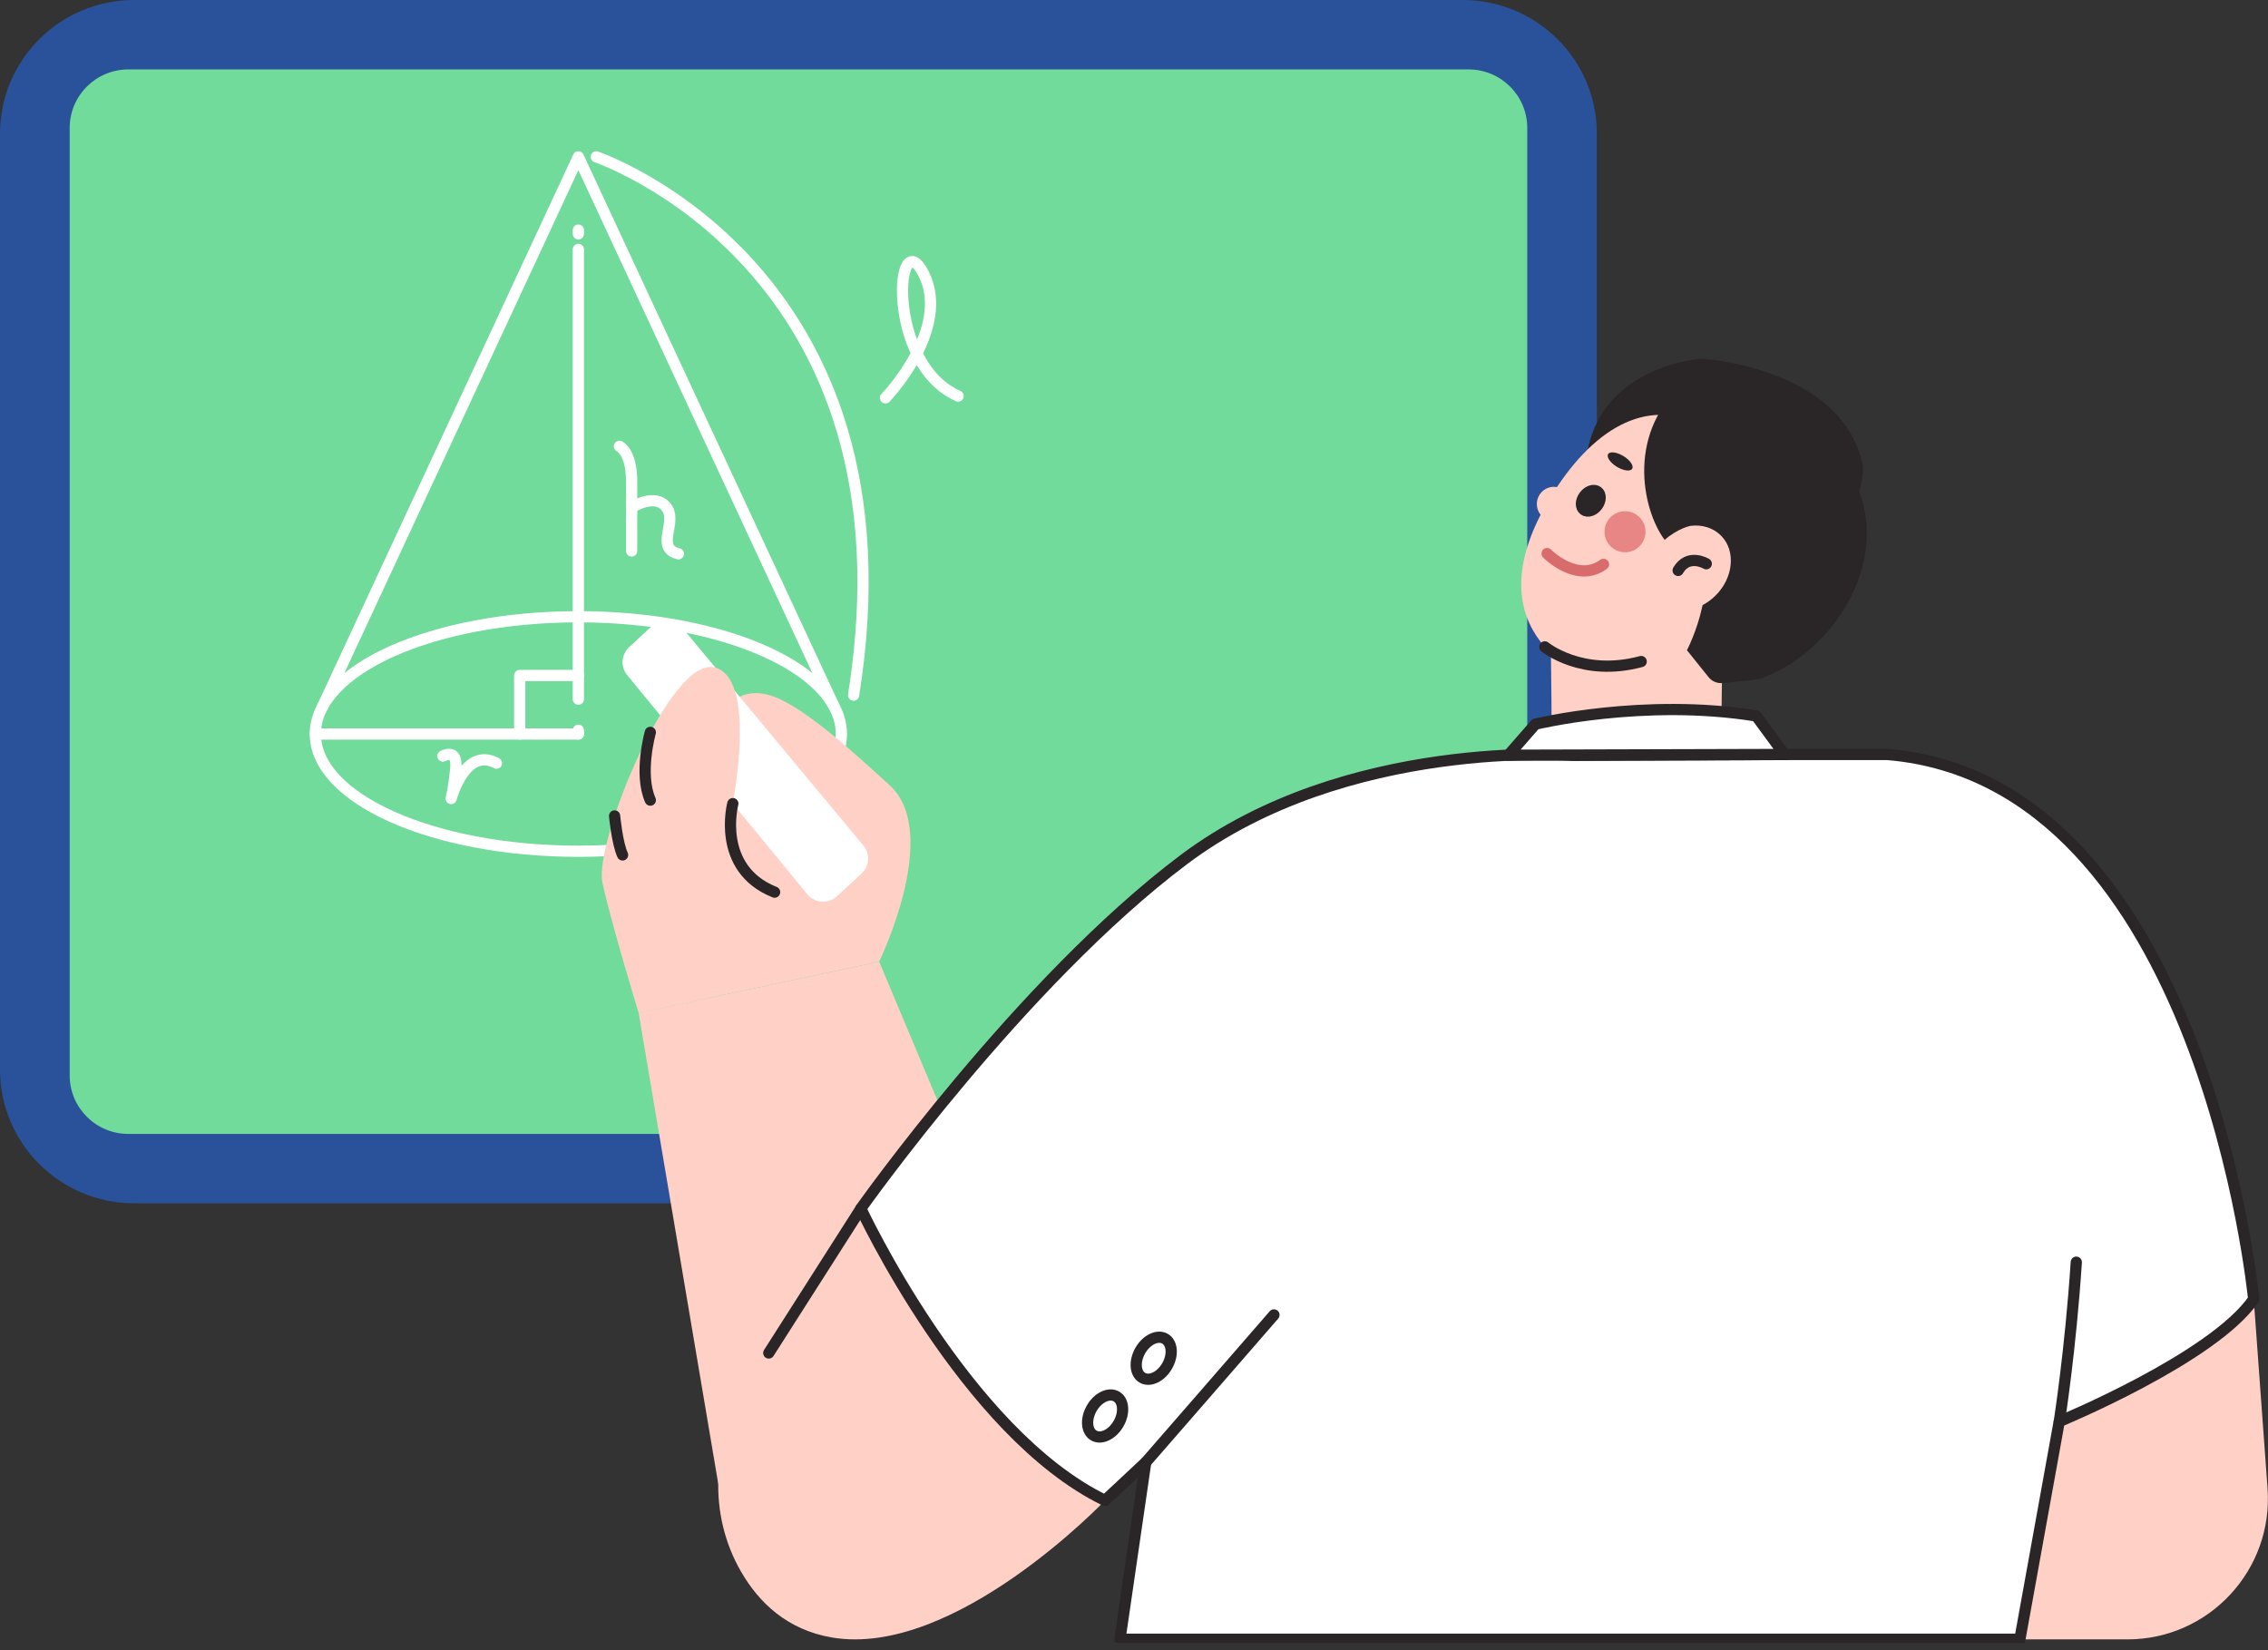
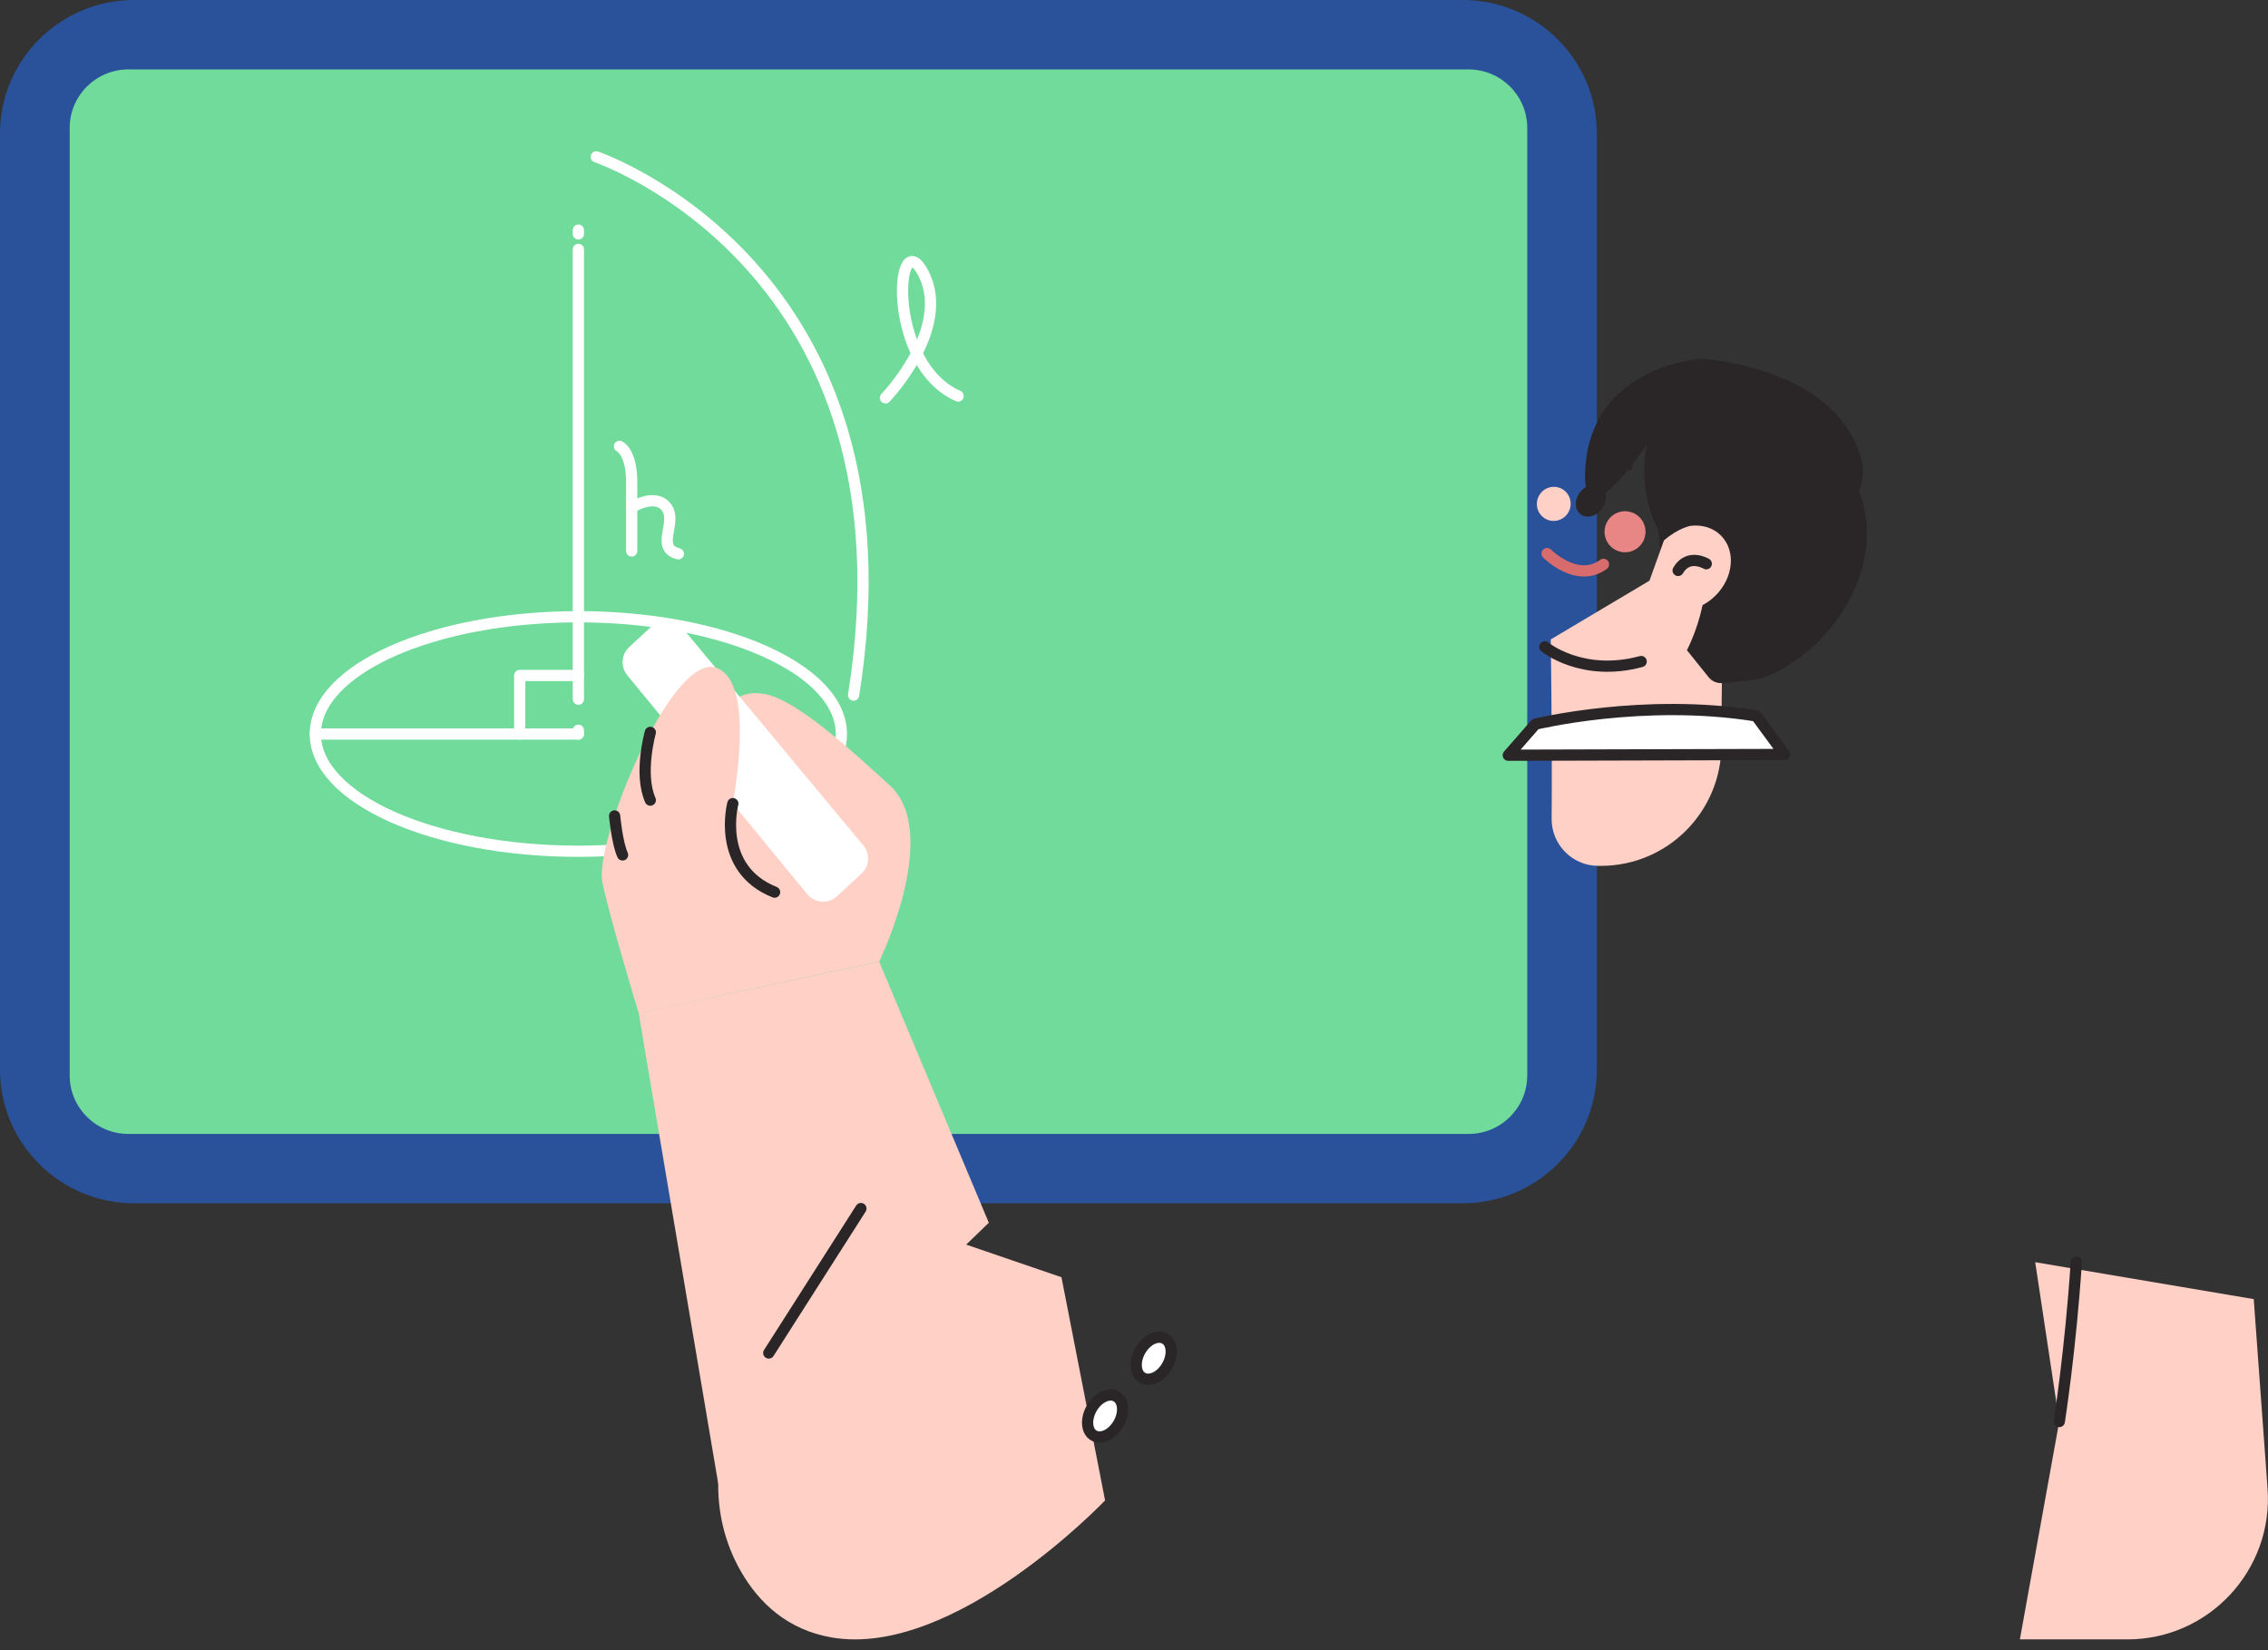
<svg xmlns="http://www.w3.org/2000/svg" width="202" height="147" viewBox="0 0 202 147" fill="none">
  <rect x="0" y="0" width="202" height="147" fill="#333333" stroke="none" />
  <g clip-path="url(#clip0_2240_2320)">
    <path d="M142.225 95.273V11.911C142.225 5.333 136.872 0 130.269 0L11.955 0C5.353 0 0 5.333 0 11.911V95.273C0 101.851 5.353 107.184 11.955 107.184L130.269 107.184C136.872 107.184 142.225 101.851 142.225 95.273Z" fill="#29529B" />
    <path d="M130.794 6.183H11.437C8.548 6.183 6.206 8.517 6.206 11.395V95.795C6.206 98.674 8.548 101.007 11.437 101.007H130.794C133.683 101.007 136.025 98.674 136.025 95.795V11.395C136.025 8.517 133.683 6.183 130.794 6.183Z" fill="#71DB9B" />
    <path d="M51.512 75.826C64.45 75.826 74.938 71.15 74.938 65.382C74.938 59.614 64.45 54.938 51.512 54.938C38.574 54.938 28.086 59.614 28.086 65.382C28.086 71.15 38.574 75.826 51.512 75.826Z" stroke="white" stroke-linecap="round" stroke-linejoin="round" />
    <path d="M51.512 65.382V65.047" stroke="white" stroke-linecap="round" stroke-linejoin="round" />
    <path d="M51.512 62.28V22.214" stroke="white" stroke-linecap="round" stroke-linejoin="round" />
    <path d="M51.512 20.834V20.499" stroke="white" stroke-linecap="round" stroke-linejoin="round" />
-     <path d="M28.731 62.944L51.512 13.974L74.293 62.944" stroke="white" stroke-linecap="round" stroke-linejoin="round" />
    <path d="M46.288 65.382V60.17H51.513" stroke="white" stroke-linecap="round" stroke-linejoin="round" />
    <path d="M53.105 13.974C53.105 13.974 82.112 23.761 76.027 61.919" stroke="white" stroke-linecap="round" stroke-linejoin="round" />
    <path d="M28.086 65.382H51.512" stroke="white" stroke-linecap="round" stroke-linejoin="round" />
    <path d="M78.865 35.438C78.865 35.438 84.742 29.341 82.274 24.411C79.807 19.487 78.798 32.39 85.334 35.277" stroke="white" stroke-linecap="round" stroke-linejoin="round" />
    <path d="M55.17 39.758C55.17 39.758 56.259 40.207 56.259 42.934V49.077" stroke="white" stroke-linecap="round" stroke-linejoin="round" />
    <path d="M56.266 45.198C56.266 45.198 58.37 43.858 59.365 45.198C60.361 46.538 58.31 48.809 60.421 49.331" stroke="white" stroke-linecap="round" stroke-linejoin="round" />
-     <path d="M39.449 67.345C39.449 67.345 40.767 66.588 40.592 68.45C40.417 70.312 40.182 71.13 40.182 71.13C40.182 71.13 41.413 66.467 44.217 67.981" stroke="white" stroke-linecap="round" stroke-linejoin="round" />
  </g>
  <g clip-path="url(#clip1_2240_2320)">
    <path d="M63.972 132.174L56.881 90.231L78.304 85.662L88.07 108.918L63.972 132.174Z" fill="#FFD0C6" />
    <path d="M200.73 115.727L201.959 132.573C202.493 139.836 196.752 146.029 189.485 146.029H179.901L183.407 126.624L181.266 112.431L200.73 115.72V115.727Z" fill="#FFD0C6" />
    <path d="M76.677 107.653L66.546 123.551C63.378 128.519 63.054 134.895 65.999 139.992C67.613 142.787 70.139 145.183 74.09 145.86C85.038 147.721 98.424 133.65 98.424 133.65L94.54 113.771L76.677 107.653Z" fill="#FFD0C6" />
    <path d="M151.549 31.949C151.549 31.949 141.405 32.551 141.175 42.21C140.986 50.44 151.549 31.949 151.549 31.949Z" fill="#2A2628" />
    <path d="M146.559 36.734C146.559 36.734 150.989 30.555 161.066 38.074C171.142 45.587 164.821 57.513 156.939 60.403C156.25 60.653 153.063 60.823 152.502 60.971C146.43 62.609 149.118 60.43 149.118 60.43L146.559 36.741V36.734Z" fill="#2A2628" />
    <path d="M142.358 77.127H142.587C148.524 77.127 153.326 72.295 153.319 66.346C153.312 59.07 153.542 50.981 154.238 47.367L138.116 56.958C138.116 56.958 138.258 66.034 138.197 72.924C138.177 75.239 140.048 77.127 142.358 77.127Z" fill="#FFD0C6" />
-     <path d="M155.176 54.487L147.092 60.423C144.228 61.161 141.284 60.768 138.981 58.934C134.868 55.658 134.665 51.198 136.927 46.433C137.029 46.21 137.144 45.986 137.258 45.763C137.643 45.019 138.082 44.267 138.582 43.516C138.609 43.469 138.643 43.428 138.67 43.387C138.69 43.36 138.71 43.327 138.731 43.299C142.553 37.6 147.477 35.123 152.522 38.447C158.823 42.616 159.019 48.653 155.183 54.487H155.176Z" fill="#FFD0C6" />
    <path d="M150.246 57.919C150.246 57.919 153.778 51.245 150.496 47.184L152.205 45.431L159.992 52.186L155.919 56.281L153.36 60.85H153.279C152.853 60.85 152.441 60.653 152.178 60.322L150.253 57.926L150.246 57.919Z" fill="#2A2628" />
    <path d="M137.792 49.31C137.792 49.31 140.453 52.01 142.817 50.271" stroke="#D86C6C" stroke-linecap="round" stroke-linejoin="round" />
    <path d="M137.589 57.621C137.589 57.621 140.891 60.356 146.173 58.927" stroke="#2A2628" stroke-linecap="round" stroke-linejoin="round" />
    <path d="M141.108 44.173C140.77 44.619 140.764 45.181 141.081 45.418C141.398 45.655 141.932 45.486 142.263 45.039C142.594 44.592 142.607 44.03 142.29 43.794C141.972 43.557 141.439 43.726 141.108 44.173Z" fill="#2A2628" stroke="#2A2628" stroke-linecap="round" stroke-linejoin="round" />
    <path d="M145.37 41.756C145.208 42.02 144.6 41.939 144.006 41.58C143.418 41.221 143.067 40.714 143.229 40.45C143.391 40.186 143.999 40.267 144.593 40.626C145.188 40.985 145.532 41.492 145.37 41.756Z" fill="#2A2628" />
    <path d="M146.369 48.179C145.923 49.086 144.829 49.452 143.924 49.005C143.019 48.558 142.654 47.462 143.1 46.555C143.546 45.648 144.64 45.283 145.545 45.729C146.45 46.176 146.815 47.272 146.369 48.179Z" fill="#E88585" />
    <path d="M137.116 44.078C136.67 44.788 136.873 45.722 137.575 46.169C138.278 46.616 139.21 46.399 139.656 45.689C140.101 44.978 139.899 44.044 139.196 43.597C138.494 43.151 137.562 43.367 137.116 44.078Z" fill="#FFD0C6" />
    <path d="M154.872 50.765C154.872 50.765 151.043 50.305 149.03 48.877C147.017 47.442 144.586 40.626 148.618 35.543C151.853 31.462 158.425 40.01 158.425 40.01L160.275 45.526L157.587 50.663C157.587 50.663 155.831 50.196 154.872 50.772V50.765Z" fill="#2A2628" />
    <path d="M151.549 31.949C151.549 31.949 164.078 32.673 165.901 41.418C165.901 41.418 166.327 45.228 162.801 46.332C159.276 47.435 152.11 39.09 152.11 39.09L147.49 35.259L151.556 31.949H151.549Z" fill="#2A2628" />
    <path d="M146.7 52.301C146.842 52.741 147.072 53.147 147.409 53.492C148.74 54.86 151.137 54.67 152.765 53.08C154.393 51.489 154.629 49.086 153.299 47.726C152.596 47.008 151.603 46.717 150.577 46.839C150.577 46.839 149.496 47.015 148.2 48.139L146.7 52.308V52.301Z" fill="#FFD0C6" />
    <path d="M151.969 50.217C151.969 50.217 150.375 49.255 149.463 50.812" stroke="#2A2628" stroke-linecap="round" stroke-linejoin="round" />
-     <path d="M140.075 67.286C140.075 67.286 119.935 65.669 105.434 76.572C90.934 87.469 76.67 107.652 76.67 107.652C76.67 107.652 85.936 127.592 98.417 133.65L102.044 130.259L99.748 146.015H179.902L183.407 126.624C183.407 126.624 197.104 120.973 200.724 115.727C200.724 115.727 196.293 69.54 168.096 67.205H160.039L140.068 67.286H140.075Z" fill="white" stroke="#2A2628" stroke-linecap="round" stroke-linejoin="round" />
    <path d="M76.677 107.653L68.471 120.519" stroke="#2A2628" stroke-linecap="round" stroke-linejoin="round" />
-     <path d="M102.051 130.252C102.051 130.252 110.824 120.181 113.465 117.128" stroke="#2A2628" stroke-linecap="round" stroke-linejoin="round" />
    <path d="M183.413 126.624C183.413 126.624 184.419 120.201 184.926 112.431" stroke="#2A2628" stroke-linecap="round" stroke-linejoin="round" />
    <path d="M134.334 67.273L136.752 64.505C136.752 64.505 146.417 62.149 156.419 63.774L158.938 67.205L134.334 67.273Z" fill="white" stroke="#2A2628" stroke-linecap="round" stroke-linejoin="round" />
    <path d="M99.619 126.82C99.065 127.781 98.079 128.248 97.424 127.869C96.762 127.49 96.681 126.401 97.235 125.44C97.789 124.479 98.775 124.011 99.43 124.391C100.092 124.77 100.173 125.859 99.619 126.82Z" fill="white" stroke="#2A2628" stroke-linecap="round" stroke-linejoin="round" />
    <path d="M103.948 121.676C103.394 122.638 102.408 123.105 101.753 122.726C101.091 122.346 101.01 121.257 101.564 120.296C102.118 119.335 103.104 118.868 103.759 119.247C104.421 119.626 104.502 120.715 103.948 121.676Z" fill="white" stroke="#2A2628" stroke-linecap="round" stroke-linejoin="round" />
    <path d="M56.881 90.231L78.304 85.656C78.304 85.656 83.91 74.183 79.222 69.933C76.413 67.381 71.901 63.178 68.97 62.068C67.012 61.33 65.89 62.068 65.89 62.068L56.881 90.231Z" fill="#FFD0C6" />
    <path d="M60.744 55.889L76.899 75.314C77.521 76.058 77.447 77.161 76.737 77.811L74.536 79.841C73.772 80.545 72.57 80.464 71.908 79.659L55.861 60.139C55.254 59.394 55.328 58.305 56.03 57.648L58.117 55.712C58.88 55.009 60.076 55.083 60.744 55.882V55.889Z" fill="white" />
    <path d="M56.881 90.231C56.881 90.231 54.409 82.136 53.653 78.61C52.889 75.083 59.738 58.244 63.729 59.469C67.728 60.694 64.965 73.175 64.965 73.175L62.986 88.925L56.881 90.231Z" fill="#FFD0C6" />
    <path d="M57.921 65.236C57.921 65.236 56.881 68.924 57.921 71.273" stroke="#2A2628" stroke-linecap="round" stroke-linejoin="round" />
    <path d="M54.74 72.681C54.74 72.681 54.97 75.124 55.449 76.153" stroke="#2A2628" stroke-linecap="round" stroke-linejoin="round" />
    <path d="M65.269 71.584C65.269 71.584 63.73 77.371 68.991 79.469" stroke="#2A2628" stroke-linecap="round" stroke-linejoin="round" />
  </g>
  <defs>
    <clipPath id="clip0_2240_2320">
      <rect width="142.224" height="107.184" fill="white" />
    </clipPath>
    <clipPath id="clip1_2240_2320">
      <rect width="148.408" height="114.398" fill="white" transform="translate(53.592 31.949)" />
    </clipPath>
  </defs>
</svg>